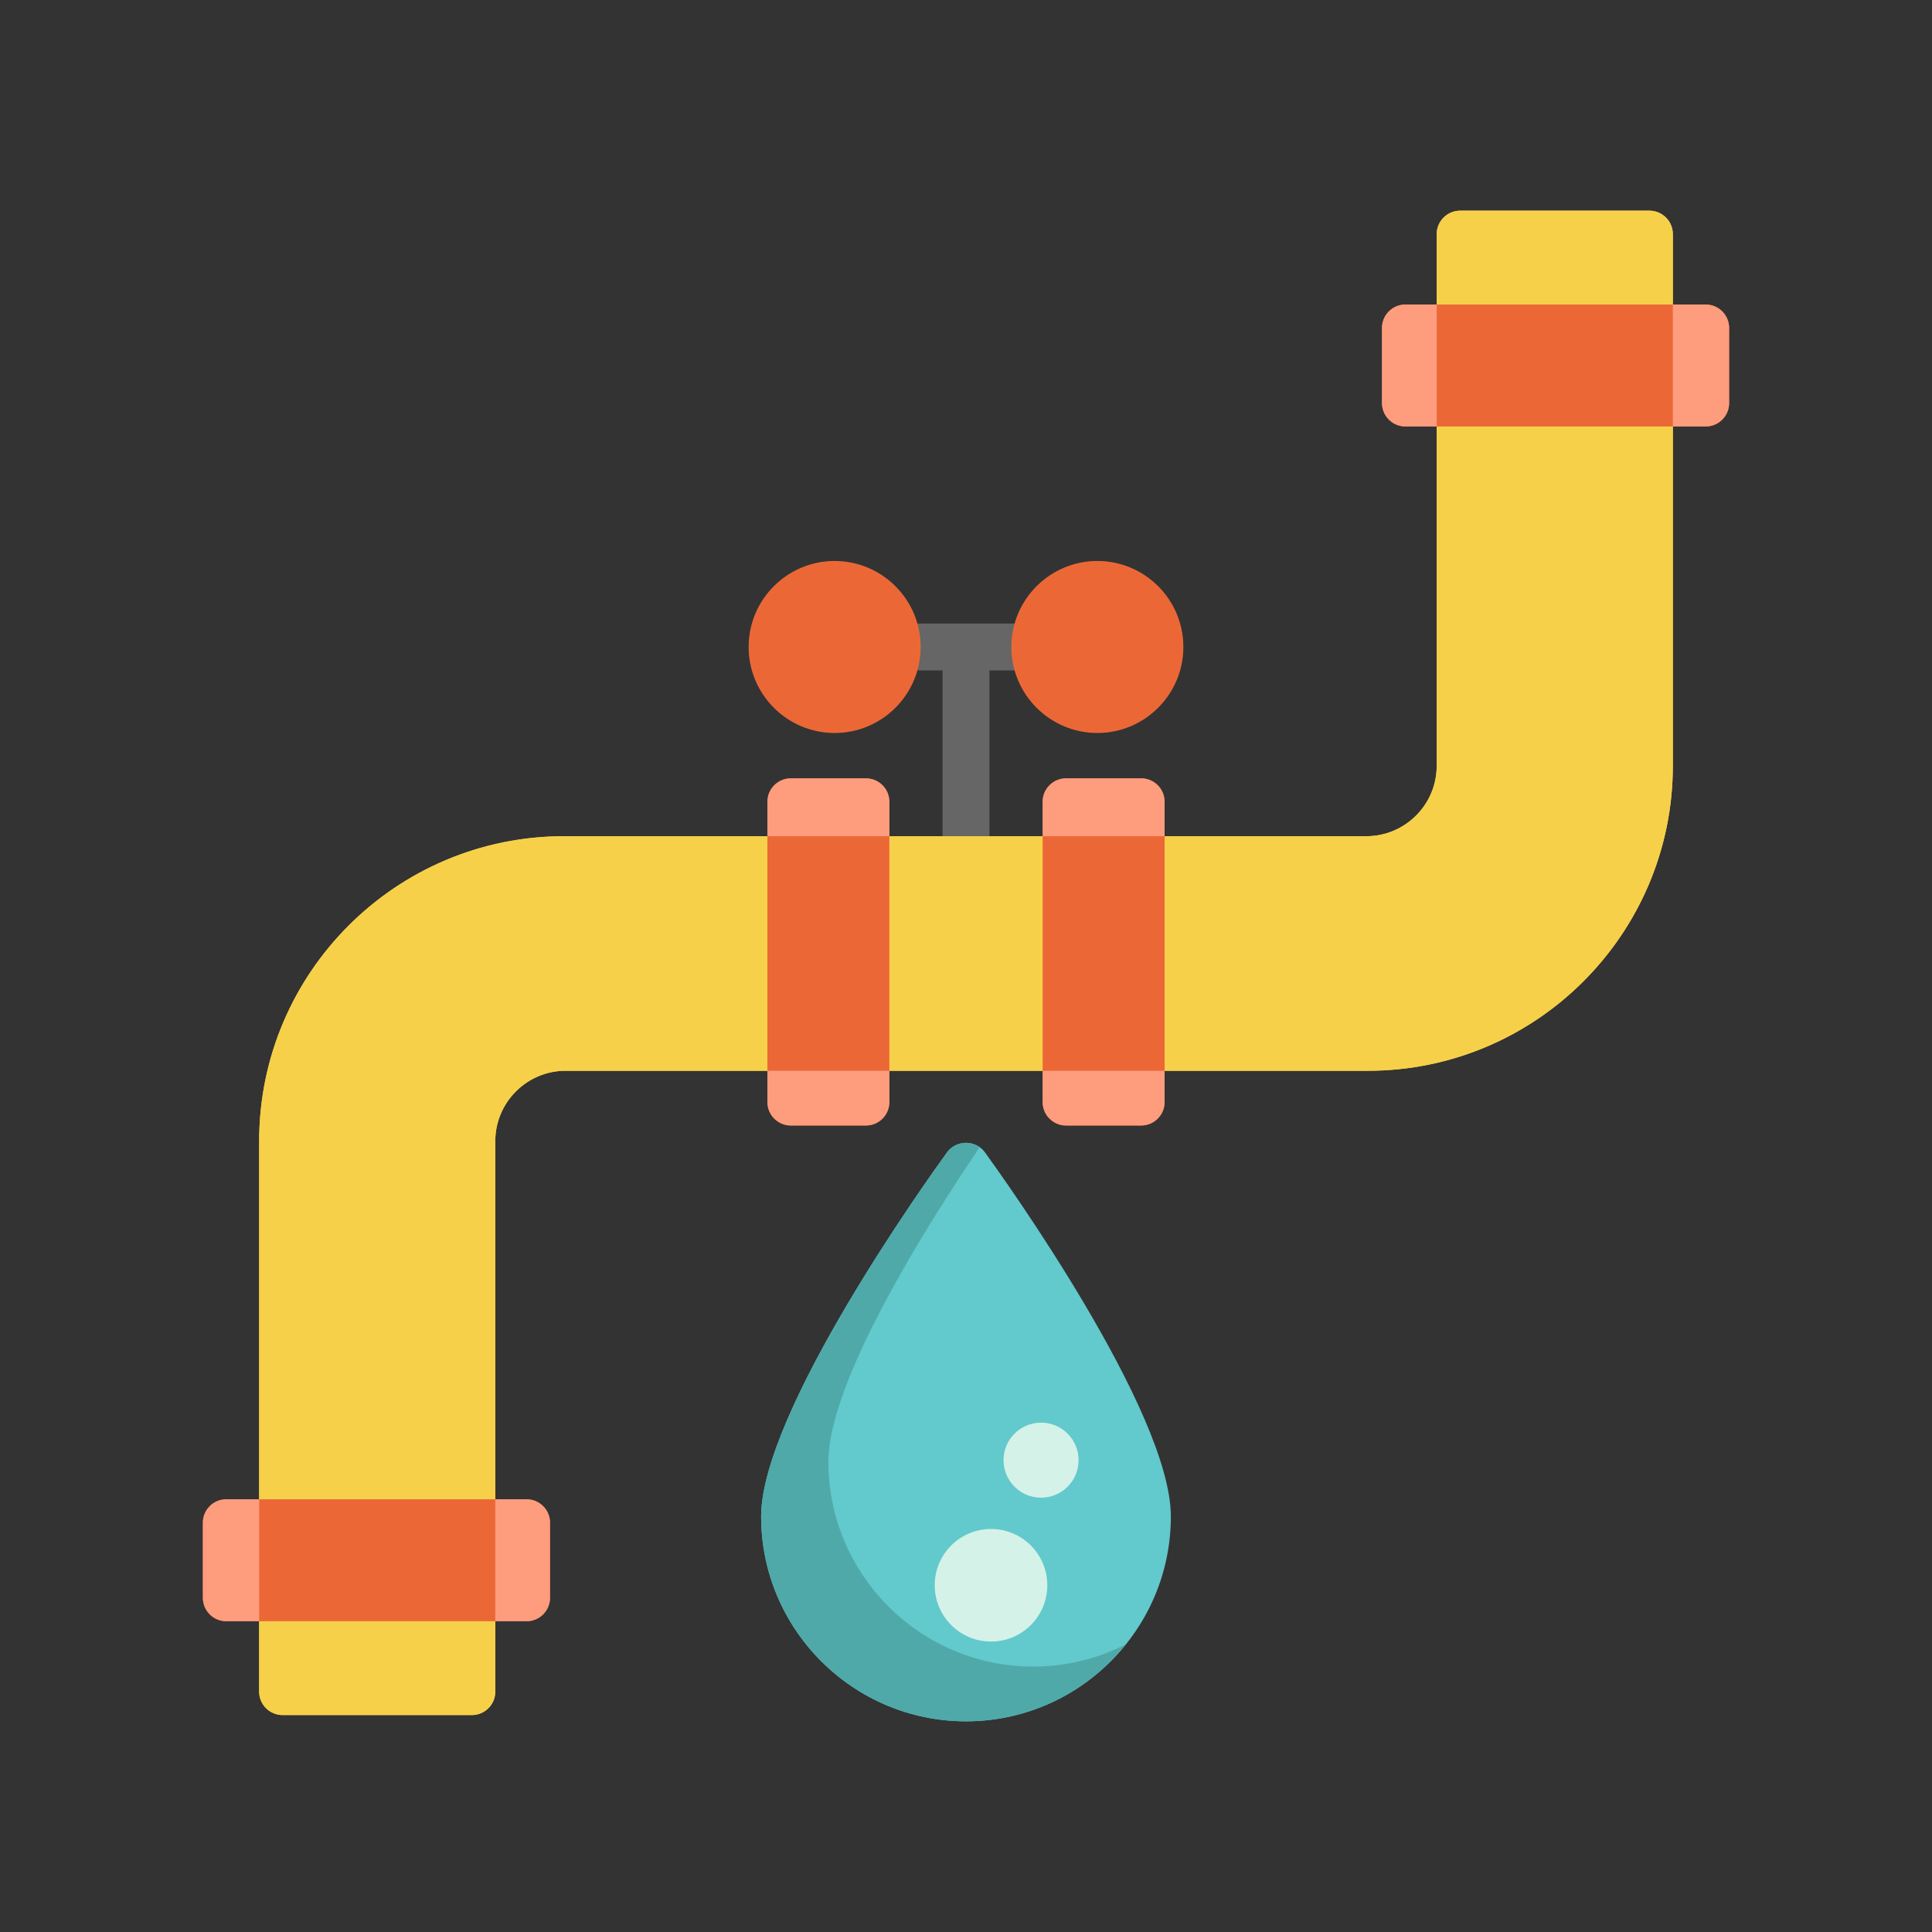
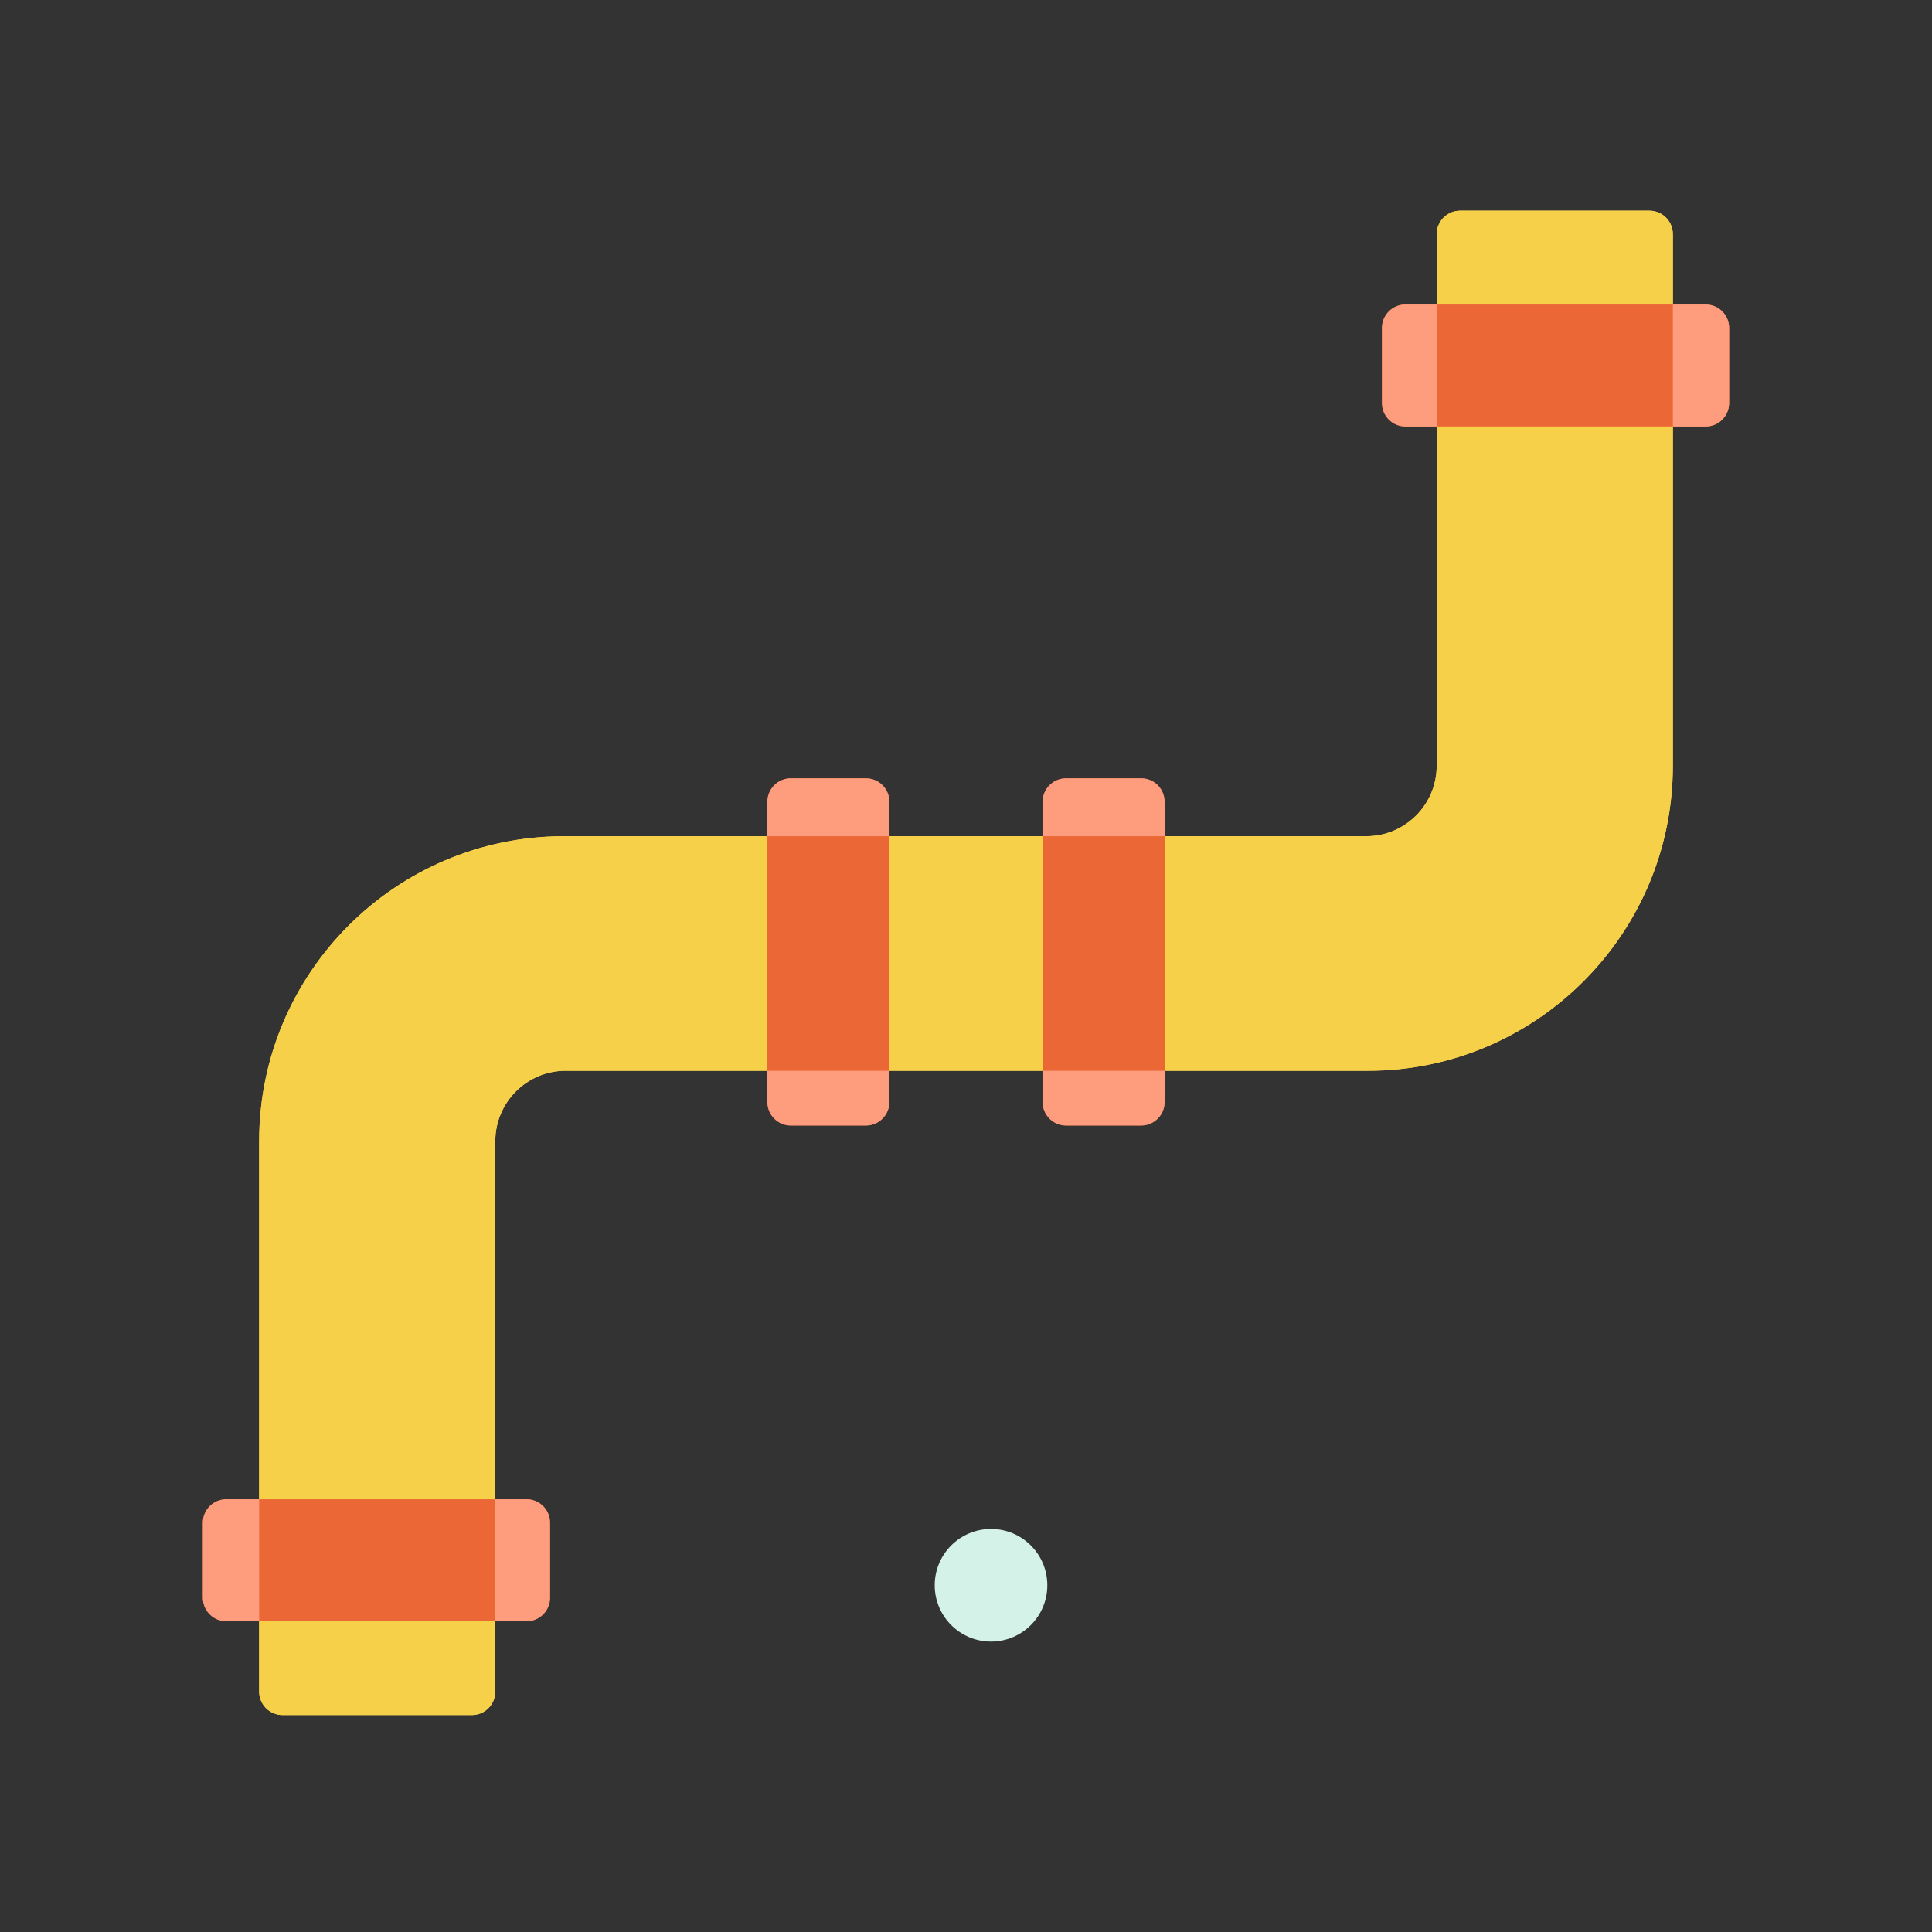
<svg xmlns="http://www.w3.org/2000/svg" width="200" height="200" viewBox="0 0 200 200" fill="none">
  <rect x="0" y="0" width="200" height="200" fill="#333333" stroke="none" />
-   <path d="M114.246 64.547H87.049C85.708 64.547 84.621 65.635 84.621 66.976C84.621 68.317 85.708 69.404 87.049 69.404H97.572V88.992C97.572 90.333 98.659 91.42 100 91.42C101.342 91.42 102.428 90.333 102.428 88.992V69.404H114.246C115.587 69.404 116.674 68.317 116.674 66.976C116.674 65.635 115.587 64.547 114.246 64.547Z" fill="#666666" />
-   <path d="M113.598 58.072C108.689 58.072 104.695 62.066 104.695 66.975C104.695 71.885 108.689 75.879 113.598 75.879C118.508 75.879 122.502 71.885 122.502 66.975C122.502 62.066 118.508 58.072 113.598 58.072ZM86.401 58.072C81.492 58.072 77.498 62.066 77.498 66.975C77.498 71.885 81.492 75.879 86.401 75.879C91.311 75.879 95.305 71.885 95.305 66.975C95.305 62.066 91.311 58.072 86.401 58.072Z" fill="#EB6836" />
  <path d="M170.744 21.81H151.156C150.837 21.809 150.521 21.872 150.226 21.994C149.932 22.116 149.664 22.295 149.438 22.521C149.213 22.746 149.034 23.014 148.912 23.309C148.79 23.603 148.727 23.919 148.727 24.238V79.279C148.727 83.296 145.459 86.564 141.442 86.564H58.395C40.989 86.564 26.828 100.725 26.828 118.132V175.115C26.828 175.434 26.89 175.75 27.012 176.044C27.134 176.339 27.313 176.607 27.539 176.832C27.764 177.058 28.032 177.236 28.327 177.358C28.621 177.481 28.937 177.543 29.256 177.543H48.844C49.163 177.543 49.479 177.481 49.773 177.358C50.068 177.236 50.336 177.058 50.561 176.832C50.787 176.607 50.966 176.339 51.088 176.044C51.21 175.75 51.272 175.434 51.272 175.115V118.131C51.272 114.114 54.54 110.846 58.557 110.846H141.605C159.011 110.846 173.172 96.685 173.172 79.279V24.238C173.172 23.919 173.109 23.603 172.987 23.309C172.865 23.014 172.687 22.746 172.461 22.521C172.236 22.295 171.968 22.116 171.673 21.994C171.379 21.872 171.063 21.809 170.744 21.81Z" fill="#F7D04A" />
  <path d="M170.744 21.81H151.156C150.837 21.809 150.521 21.872 150.226 21.994C149.932 22.116 149.664 22.295 149.438 22.521C149.213 22.746 149.034 23.014 148.912 23.309C148.79 23.603 148.727 23.919 148.727 24.238V79.279C148.727 83.296 145.459 86.564 141.442 86.564H58.395C40.989 86.564 26.828 100.725 26.828 118.132V175.115C26.828 175.434 26.89 175.75 27.012 176.044C27.134 176.339 27.313 176.607 27.539 176.832C27.764 177.058 28.032 177.236 28.327 177.358C28.621 177.481 28.937 177.543 29.256 177.543H48.844C49.163 177.543 49.479 177.481 49.773 177.358C50.068 177.236 50.336 177.058 50.561 176.832C50.787 176.607 50.966 176.339 51.088 176.044C51.21 175.75 51.272 175.434 51.272 175.115V118.131C51.272 114.114 54.54 110.846 58.557 110.846H141.605C159.011 110.846 173.172 96.685 173.172 79.279V24.238C173.172 23.919 173.109 23.603 172.987 23.309C172.865 23.014 172.687 22.746 172.461 22.521C172.236 22.295 171.968 22.116 171.673 21.994C171.379 21.872 171.063 21.809 170.744 21.81Z" fill="#F7D04A" />
  <path d="M89.639 80.574H81.869C81.55 80.574 81.234 80.636 80.94 80.758C80.645 80.88 80.377 81.059 80.152 81.285C79.926 81.51 79.747 81.778 79.625 82.073C79.503 82.367 79.441 82.683 79.441 83.002V114.084C79.441 114.403 79.503 114.719 79.625 115.013C79.747 115.308 79.926 115.576 80.152 115.801C80.377 116.027 80.645 116.205 80.94 116.328C81.234 116.45 81.55 116.512 81.869 116.512H89.639C89.958 116.512 90.274 116.45 90.569 116.328C90.863 116.205 91.131 116.027 91.356 115.801C91.582 115.576 91.761 115.308 91.883 115.013C92.005 114.719 92.068 114.403 92.068 114.084V83.002C92.068 82.683 92.005 82.367 91.883 82.073C91.761 81.778 91.582 81.51 91.356 81.285C91.131 81.059 90.863 80.88 90.569 80.758C90.274 80.636 89.958 80.574 89.639 80.574ZM118.131 80.574H110.361C110.042 80.574 109.726 80.636 109.431 80.758C109.137 80.88 108.869 81.059 108.644 81.285C108.418 81.51 108.239 81.778 108.117 82.073C107.995 82.367 107.932 82.683 107.932 83.002V114.084C107.932 114.403 107.995 114.719 108.117 115.013C108.239 115.308 108.418 115.576 108.644 115.801C108.869 116.027 109.137 116.205 109.431 116.328C109.726 116.45 110.042 116.512 110.361 116.512H118.131C118.45 116.512 118.766 116.45 119.06 116.328C119.355 116.205 119.623 116.027 119.848 115.801C120.074 115.576 120.253 115.308 120.375 115.013C120.497 114.719 120.559 114.403 120.559 114.084V83.002C120.559 82.683 120.497 82.367 120.375 82.073C120.253 81.778 120.074 81.51 119.848 81.285C119.623 81.059 119.355 80.88 119.06 80.758C118.766 80.636 118.45 80.574 118.131 80.574ZM176.572 31.523H145.49C145.171 31.522 144.855 31.585 144.56 31.707C144.266 31.829 143.998 32.008 143.773 32.234C143.547 32.459 143.368 32.727 143.246 33.022C143.124 33.316 143.061 33.632 143.061 33.951V41.721C143.061 42.04 143.124 42.356 143.246 42.651C143.368 42.945 143.547 43.213 143.773 43.438C143.998 43.664 144.266 43.843 144.56 43.965C144.855 44.087 145.171 44.15 145.49 44.15H176.572C176.891 44.15 177.206 44.087 177.501 43.965C177.796 43.843 178.063 43.664 178.289 43.438C178.514 43.213 178.693 42.945 178.815 42.651C178.937 42.356 179 42.04 179 41.721V33.951C179 33.307 178.744 32.689 178.289 32.234C177.833 31.778 177.216 31.523 176.572 31.523ZM54.51 155.203H23.428C23.109 155.203 22.794 155.266 22.499 155.388C22.204 155.51 21.937 155.688 21.711 155.914C21.486 156.139 21.307 156.407 21.185 156.702C21.063 156.996 21 157.312 21 157.631V165.402C21 165.72 21.063 166.036 21.185 166.331C21.307 166.626 21.486 166.893 21.711 167.119C21.937 167.344 22.204 167.523 22.499 167.645C22.794 167.767 23.109 167.83 23.428 167.83H54.51C54.829 167.83 55.145 167.767 55.44 167.645C55.734 167.523 56.002 167.344 56.227 167.119C56.453 166.893 56.632 166.626 56.754 166.331C56.876 166.036 56.939 165.72 56.938 165.402V157.631C56.939 157.312 56.876 156.996 56.754 156.702C56.632 156.407 56.453 156.139 56.227 155.914C56.002 155.688 55.734 155.51 55.44 155.388C55.145 155.266 54.829 155.203 54.51 155.203Z" fill="#EB6836" />
  <path d="M92.068 83.002C92.068 82.683 92.005 82.367 91.883 82.073C91.761 81.778 91.582 81.51 91.356 81.285C91.131 81.059 90.863 80.88 90.569 80.758C90.274 80.636 89.958 80.574 89.639 80.574H81.869C81.55 80.574 81.234 80.636 80.94 80.758C80.645 80.88 80.377 81.059 80.152 81.285C79.926 81.51 79.747 81.778 79.625 82.073C79.503 82.367 79.441 82.683 79.441 83.002V86.564H92.068V83.002ZM79.441 114.084C79.441 114.403 79.503 114.719 79.625 115.013C79.747 115.308 79.926 115.576 80.152 115.801C80.377 116.027 80.645 116.205 80.94 116.328C81.234 116.45 81.55 116.512 81.869 116.512H89.639C89.958 116.512 90.274 116.45 90.569 116.328C90.863 116.205 91.131 116.027 91.356 115.801C91.582 115.576 91.761 115.308 91.883 115.013C92.005 114.719 92.068 114.403 92.068 114.084V110.846H79.441V114.084ZM107.932 114.084C107.932 114.403 107.995 114.719 108.117 115.013C108.239 115.308 108.418 115.576 108.644 115.801C108.869 116.027 109.137 116.205 109.431 116.328C109.726 116.45 110.042 116.512 110.361 116.512H118.131C118.45 116.512 118.766 116.45 119.06 116.328C119.355 116.205 119.623 116.027 119.848 115.801C120.074 115.576 120.253 115.308 120.375 115.013C120.497 114.719 120.559 114.403 120.559 114.084V110.846H107.932V114.084ZM120.559 83.002C120.559 82.683 120.497 82.367 120.375 82.073C120.253 81.778 120.074 81.51 119.848 81.285C119.623 81.059 119.355 80.88 119.06 80.758C118.766 80.636 118.45 80.574 118.131 80.574H110.361C110.042 80.574 109.726 80.636 109.431 80.758C109.137 80.88 108.869 81.059 108.644 81.285C108.418 81.51 108.239 81.778 108.117 82.073C107.995 82.367 107.932 82.683 107.932 83.002V86.564H120.559V83.002ZM145.49 31.523C145.171 31.522 144.855 31.585 144.56 31.707C144.266 31.829 143.998 32.008 143.773 32.234C143.547 32.459 143.368 32.727 143.246 33.022C143.124 33.316 143.061 33.632 143.061 33.951V41.721C143.061 42.04 143.124 42.356 143.246 42.651C143.368 42.945 143.547 43.213 143.773 43.438C143.998 43.664 144.266 43.843 144.56 43.965C144.855 44.087 145.171 44.15 145.49 44.15H148.728V31.523H145.49ZM176.572 31.523H173.172V44.15H176.572C176.891 44.15 177.206 44.087 177.501 43.965C177.796 43.843 178.063 43.664 178.289 43.438C178.514 43.213 178.693 42.945 178.815 42.651C178.937 42.356 179 42.04 179 41.721V33.951C179 33.307 178.744 32.689 178.289 32.234C177.833 31.778 177.216 31.523 176.572 31.523ZM23.428 155.203C23.109 155.203 22.794 155.266 22.499 155.388C22.204 155.51 21.937 155.688 21.711 155.914C21.486 156.139 21.307 156.407 21.185 156.702C21.063 156.996 21 157.312 21 157.631V165.402C21 165.72 21.063 166.036 21.185 166.331C21.307 166.626 21.486 166.893 21.711 167.119C21.937 167.344 22.204 167.523 22.499 167.645C22.794 167.767 23.109 167.83 23.428 167.83H26.828V155.203H23.428ZM54.51 167.83C54.829 167.83 55.145 167.767 55.44 167.645C55.734 167.523 56.002 167.344 56.227 167.119C56.453 166.893 56.632 166.626 56.754 166.331C56.876 166.036 56.939 165.72 56.938 165.402V157.631C56.939 157.312 56.876 156.996 56.754 156.702C56.632 156.407 56.453 156.139 56.227 155.914C56.002 155.688 55.734 155.51 55.44 155.388C55.145 155.266 54.829 155.203 54.51 155.203H51.272V167.83H54.51Z" fill="#FD9D7E" />
-   <path d="M101.966 119.296C101.012 117.981 98.988 117.981 98.034 119.296C96.065 122.011 78.793 146.138 78.793 156.984C78.793 168.677 88.306 178.191 100 178.191C111.694 178.191 121.207 168.677 121.207 156.984C121.207 146.138 103.935 122.011 101.966 119.296Z" fill="#62C9CC" />
-   <path d="M106.961 172.525C95.267 172.525 85.754 163.011 85.754 151.318C85.754 143.057 95.771 127.096 101.418 118.755C100.345 117.982 98.81 118.226 98.034 119.296C96.065 122.011 78.793 146.138 78.793 156.984C78.793 168.677 88.306 178.191 100 178.191C106.687 178.191 112.658 175.076 116.547 170.225C113.579 171.739 110.293 172.527 106.961 172.525Z" fill="#50A9A9" />
  <path d="M102.59 169.935C105.809 169.935 108.418 167.325 108.418 164.107C108.418 160.888 105.809 158.279 102.59 158.279C99.371 158.279 96.762 160.888 96.762 164.107C96.762 167.325 99.371 169.935 102.59 169.935Z" fill="#D4F2E8" />
-   <path d="M107.77 155.041C109.916 155.041 111.656 153.301 111.656 151.156C111.656 149.01 109.916 147.271 107.77 147.271C105.625 147.271 103.885 149.01 103.885 151.156C103.885 153.301 105.625 155.041 107.77 155.041Z" fill="#D4F2E8" />
</svg>